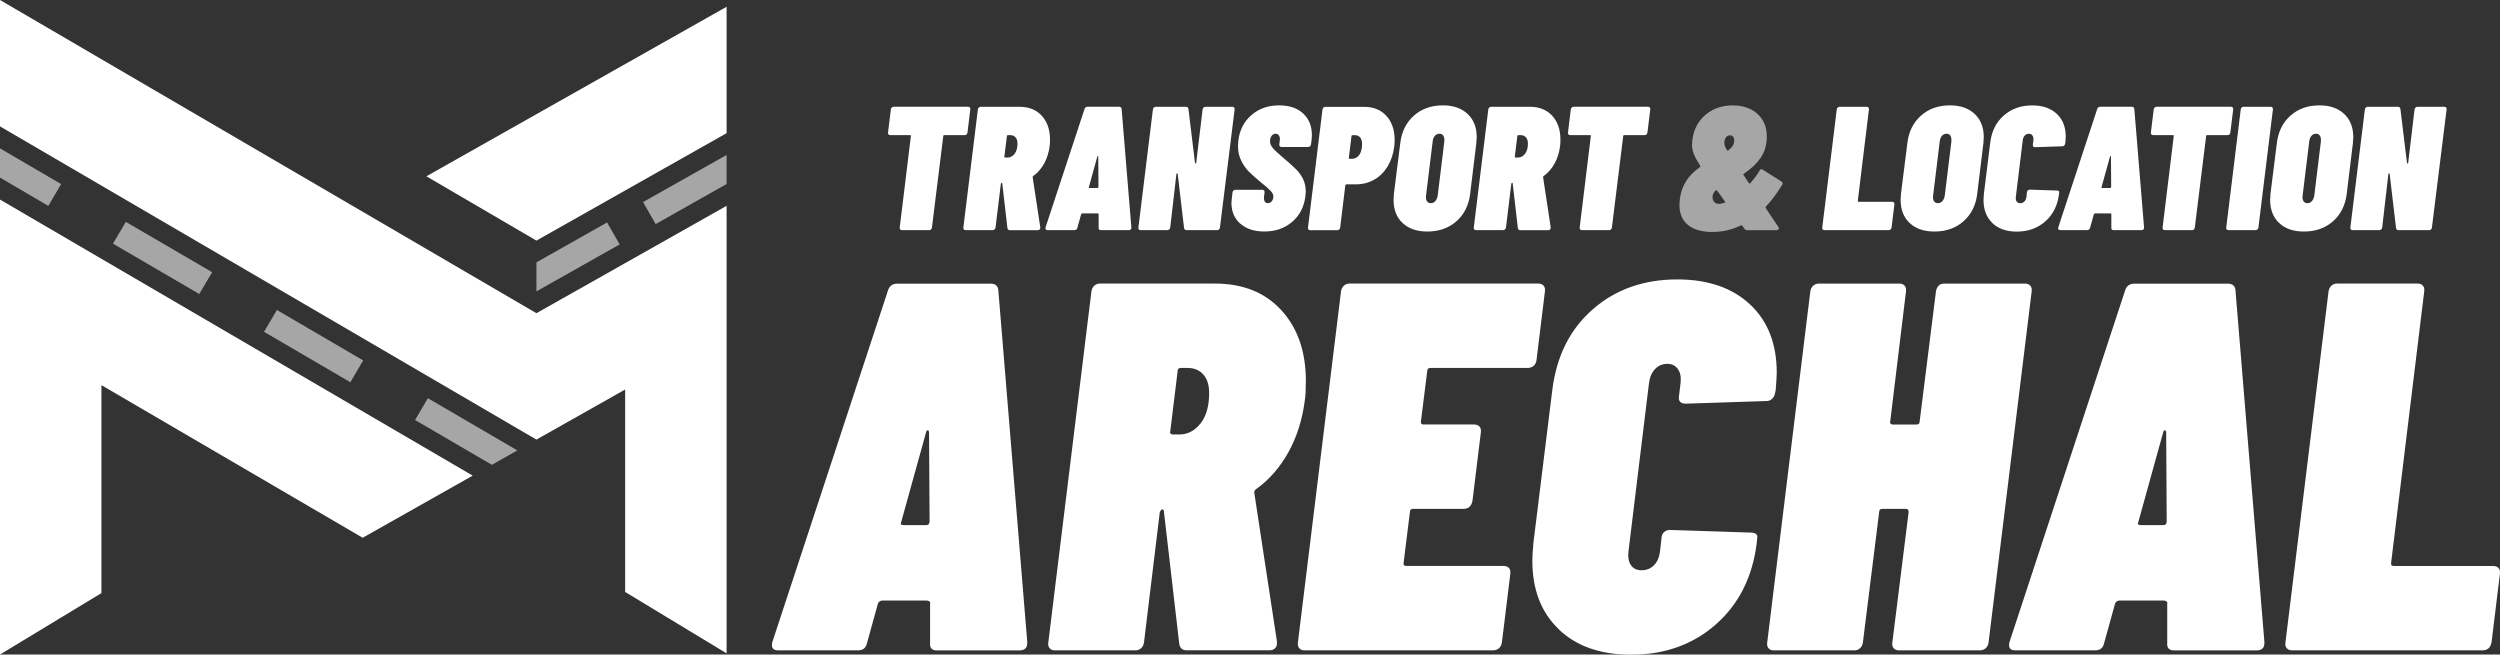
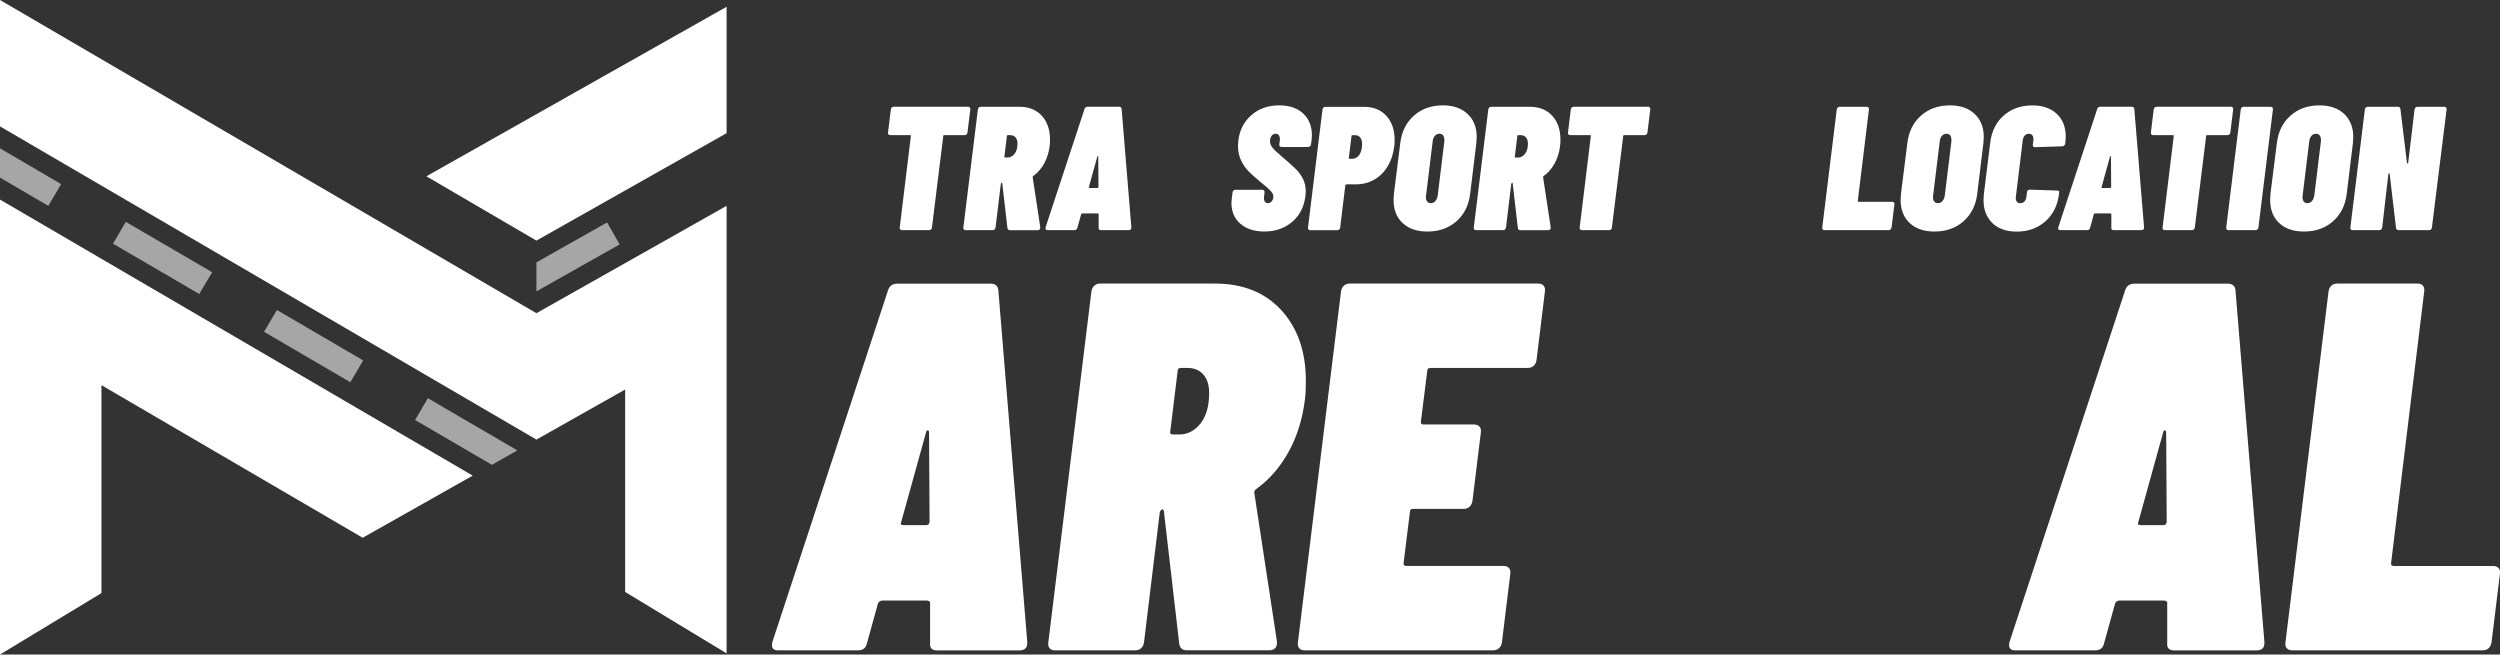
<svg xmlns="http://www.w3.org/2000/svg" width="233" height="61" viewBox="0 0 233 61" fill="none">
  <rect x="0" y="0" width="233" height="61" fill="#333333" stroke="none" />
  <g clip-path="url(#clip0_2028_6)">
    <path d="M48.216 41.977L45.841 43.321L38.685 39.144L39.879 37.112L48.216 41.977Z" fill="#A7A6A6" />
    <path d="M25.808 28.892L24.607 30.924L32.653 35.623L33.848 33.591L25.808 28.892ZM11.726 20.678L10.532 22.71L18.572 27.402L19.773 25.37L11.726 20.678Z" fill="#A7A6A6" />
    <path d="M5.695 17.156L4.504 19.188L0 16.554V13.827L5.695 17.156Z" fill="#A7A6A6" />
-     <path d="M67.719 14.44V17.15L61.106 20.884L59.935 18.832L67.719 14.44Z" fill="#A7A6A6" />
    <path d="M57.751 22.78L49.994 27.156V24.453L56.58 20.731L57.751 22.78Z" fill="#A7A6A6" />
    <path d="M67.719 19.182V60.894L58.264 55.17V36.301L49.994 40.97L0 11.779V0L49.994 29.191L58.264 24.522L67.719 19.182Z" fill="white" />
    <path d="M44.056 44.329L33.801 50.119L9.454 35.896V55.277L0 61V18.6L44.056 44.329Z" fill="white" />
    <path d="M67.719 0.632V12.411L49.994 22.424L39.739 16.431L49.994 10.642L67.719 0.632Z" fill="white" />
    <path d="M90.39 10.017C90.43 10.06 90.444 10.12 90.433 10.196L90.17 12.348C90.16 12.424 90.13 12.484 90.087 12.527C90.043 12.571 89.983 12.594 89.906 12.594H88.011C87.945 12.594 87.912 12.627 87.912 12.694L86.857 21.204C86.847 21.28 86.821 21.34 86.774 21.383C86.731 21.427 86.67 21.45 86.594 21.45H84.072C83.995 21.45 83.938 21.43 83.898 21.383C83.858 21.34 83.845 21.28 83.855 21.204L84.892 12.694C84.916 12.627 84.886 12.594 84.809 12.594H82.981C82.904 12.594 82.844 12.574 82.807 12.527C82.767 12.484 82.754 12.424 82.764 12.348L83.028 10.196C83.037 10.12 83.067 10.06 83.118 10.017C83.168 9.973 83.231 9.95 83.308 9.95H90.23C90.297 9.95 90.35 9.97 90.387 10.017H90.39Z" fill="white" />
    <path d="M93.89 21.237L93.413 17.113C93.413 17.056 93.396 17.03 93.363 17.03C93.329 17.03 93.303 17.063 93.279 17.13L92.785 21.203C92.775 21.28 92.742 21.34 92.695 21.383C92.645 21.426 92.589 21.449 92.522 21.449H89.987C89.92 21.449 89.87 21.43 89.83 21.383C89.79 21.336 89.776 21.28 89.786 21.203L91.138 10.199C91.147 10.123 91.181 10.063 91.228 10.02C91.278 9.976 91.334 9.953 91.401 9.953H95.011C95.888 9.953 96.585 10.232 97.096 10.791C97.606 11.35 97.86 12.088 97.86 13.009C97.86 13.272 97.85 13.475 97.826 13.618C97.749 14.22 97.579 14.758 97.316 15.237C97.052 15.713 96.719 16.099 96.312 16.395C96.255 16.428 96.235 16.471 96.245 16.524L96.952 21.173V21.24C96.952 21.306 96.929 21.356 96.885 21.396C96.842 21.436 96.785 21.453 96.722 21.453H94.117C93.987 21.453 93.91 21.38 93.886 21.237H93.89ZM93.94 12.597C93.873 12.597 93.84 12.63 93.84 12.697L93.609 14.586C93.6 14.609 93.6 14.629 93.62 14.652C93.636 14.675 93.663 14.685 93.693 14.685H93.89C94.153 14.685 94.377 14.569 94.557 14.339C94.737 14.11 94.831 13.791 94.831 13.388C94.831 13.136 94.77 12.943 94.65 12.803C94.53 12.667 94.363 12.597 94.157 12.597H93.94Z" fill="white" />
    <path d="M102.393 21.22V19.987C102.403 19.953 102.393 19.93 102.367 19.913C102.34 19.897 102.313 19.887 102.293 19.887H100.892C100.839 19.887 100.792 19.913 100.762 19.97L100.415 21.217C100.382 21.37 100.288 21.447 100.135 21.447H97.629C97.466 21.447 97.403 21.36 97.449 21.184L101.076 10.163C101.119 10.02 101.219 9.95 101.372 9.95H104.288C104.442 9.95 104.525 10.023 104.535 10.163L105.442 21.184V21.217C105.442 21.37 105.359 21.447 105.196 21.447H102.607C102.45 21.447 102.38 21.373 102.393 21.217V21.22ZM101.569 17.522H102.277C102.33 17.522 102.363 17.489 102.377 17.423L102.36 14.629C102.36 14.576 102.347 14.546 102.317 14.546C102.287 14.546 102.27 14.573 102.26 14.629L101.486 17.423C101.456 17.489 101.479 17.522 101.569 17.522Z" fill="white" />
-     <path d="M106.143 21.383C106.103 21.34 106.09 21.28 106.1 21.203L107.451 10.199C107.461 10.123 107.494 10.063 107.541 10.02C107.591 9.976 107.648 9.953 107.714 9.953H110.533C110.663 9.953 110.743 10.026 110.763 10.166L111.374 15.178C111.384 15.221 111.404 15.244 111.431 15.244C111.457 15.244 111.477 15.221 111.487 15.178L112.081 10.199C112.091 10.123 112.125 10.063 112.171 10.02C112.221 9.976 112.285 9.953 112.361 9.953H114.85C114.927 9.953 114.984 9.976 115.024 10.02C115.06 10.063 115.077 10.123 115.067 10.199L113.699 21.203C113.689 21.28 113.659 21.34 113.616 21.383C113.572 21.426 113.512 21.449 113.436 21.449H110.583C110.453 21.449 110.373 21.38 110.353 21.237L109.759 16.195C109.759 16.162 109.743 16.149 109.709 16.152C109.676 16.155 109.653 16.178 109.643 16.208L109.065 21.203C109.055 21.28 109.022 21.34 108.975 21.383C108.925 21.426 108.869 21.449 108.802 21.449H106.296C106.226 21.449 106.176 21.43 106.136 21.383H106.143Z" fill="white" />
    <path d="M115.594 20.851C115.044 20.366 114.77 19.714 114.77 18.906C114.77 18.829 114.78 18.693 114.803 18.493L114.87 17.935C114.88 17.858 114.913 17.798 114.96 17.755C115.01 17.712 115.074 17.689 115.15 17.689H117.639C117.716 17.689 117.776 17.712 117.812 17.755C117.849 17.798 117.866 17.858 117.856 17.935L117.806 18.344C117.786 18.52 117.806 18.663 117.873 18.773C117.939 18.882 118.036 18.936 118.169 18.936C118.313 18.936 118.433 18.876 118.53 18.756C118.63 18.636 118.677 18.487 118.677 18.31C118.677 18.147 118.596 17.978 118.436 17.802C118.276 17.625 117.973 17.359 117.522 16.997C117.082 16.634 116.722 16.315 116.435 16.036C116.148 15.756 115.901 15.411 115.694 15.002C115.484 14.589 115.381 14.123 115.381 13.598C115.381 13.498 115.391 13.329 115.414 13.089C115.534 12.115 115.941 11.327 116.635 10.725C117.325 10.123 118.189 9.82 119.22 9.82C120.164 9.82 120.908 10.073 121.452 10.575C121.996 11.081 122.269 11.759 122.269 12.614C122.269 12.713 122.259 12.873 122.236 13.089L122.186 13.452C122.176 13.528 122.146 13.588 122.096 13.631C122.046 13.675 121.989 13.698 121.923 13.698H119.434C119.367 13.698 119.317 13.675 119.277 13.631C119.237 13.588 119.224 13.528 119.234 13.452L119.284 13.023C119.294 12.86 119.264 12.723 119.194 12.62C119.12 12.517 119.02 12.464 118.89 12.464C118.737 12.464 118.61 12.531 118.513 12.66C118.413 12.79 118.366 12.966 118.366 13.186C118.366 13.372 118.443 13.565 118.596 13.761C118.75 13.957 119.037 14.23 119.454 14.582C120.014 15.055 120.441 15.434 120.738 15.723C121.035 16.012 121.269 16.328 121.439 16.674C121.609 17.02 121.696 17.413 121.696 17.848C121.696 17.935 121.686 18.088 121.662 18.307C121.532 19.305 121.115 20.096 120.418 20.688C119.721 21.28 118.86 21.576 117.839 21.576C116.895 21.576 116.148 21.333 115.601 20.844L115.594 20.851Z" fill="white" />
    <path d="M129.212 10.798C129.722 11.364 129.979 12.109 129.979 13.04C129.979 13.303 129.969 13.505 129.946 13.648C129.856 14.35 129.652 14.969 129.328 15.504C129.005 16.039 128.588 16.455 128.077 16.744C127.567 17.034 127.003 17.18 126.389 17.18H125.499C125.442 17.18 125.405 17.213 125.382 17.28L124.905 21.207C124.895 21.284 124.862 21.344 124.815 21.387C124.765 21.43 124.708 21.453 124.641 21.453H122.106C122.039 21.453 121.989 21.433 121.949 21.387C121.909 21.34 121.896 21.284 121.906 21.207L123.257 10.203C123.267 10.127 123.3 10.067 123.347 10.024C123.397 9.98 123.454 9.957 123.52 9.957H127.13C128.007 9.957 128.701 10.236 129.215 10.802L129.212 10.798ZM126.61 14.526C126.78 14.347 126.887 14.074 126.93 13.715C126.94 13.648 126.947 13.555 126.947 13.435C126.947 13.163 126.886 12.953 126.766 12.81C126.646 12.667 126.48 12.598 126.273 12.598H126.059C125.992 12.598 125.959 12.631 125.959 12.697L125.712 14.703C125.702 14.769 125.729 14.802 125.796 14.802H125.992C126.233 14.802 126.439 14.709 126.61 14.53V14.526Z" fill="white" />
    <path d="M130.72 20.785C130.159 20.253 129.879 19.534 129.879 18.623C129.879 18.513 129.889 18.327 129.912 18.064L130.506 13.335C130.636 12.261 131.063 11.407 131.784 10.771C132.504 10.136 133.402 9.82 134.479 9.82C135.447 9.82 136.211 10.086 136.778 10.618C137.345 11.15 137.629 11.869 137.629 12.777C137.629 12.886 137.619 13.073 137.595 13.335L137.018 18.064C136.888 19.138 136.458 19.993 135.734 20.628C135.01 21.263 134.109 21.579 133.031 21.579C132.054 21.579 131.283 21.313 130.723 20.785H130.72ZM133.775 18.739C133.892 18.61 133.966 18.427 133.999 18.197L134.609 13.202C134.633 12.973 134.603 12.79 134.526 12.66C134.449 12.531 134.329 12.464 134.166 12.464C133.989 12.464 133.845 12.531 133.729 12.66C133.612 12.79 133.545 12.973 133.522 13.202L132.911 18.197C132.901 18.241 132.895 18.3 132.895 18.377C132.895 18.553 132.938 18.689 133.018 18.789C133.098 18.889 133.212 18.936 133.355 18.936C133.519 18.936 133.659 18.872 133.775 18.739Z" fill="white" />
    <path d="M141.462 21.237L140.985 17.113C140.985 17.056 140.968 17.03 140.935 17.03C140.901 17.03 140.875 17.063 140.851 17.13L140.358 21.203C140.348 21.28 140.314 21.34 140.267 21.383C140.217 21.426 140.161 21.449 140.094 21.449H137.559C137.492 21.449 137.442 21.43 137.402 21.383C137.362 21.34 137.348 21.28 137.358 21.203L138.71 10.199C138.72 10.123 138.753 10.063 138.8 10.02C138.85 9.976 138.906 9.953 138.973 9.953H142.583C143.46 9.953 144.157 10.232 144.668 10.791C145.178 11.35 145.432 12.088 145.432 13.009C145.432 13.272 145.422 13.475 145.398 13.618C145.322 14.22 145.151 14.758 144.888 15.237C144.624 15.713 144.291 16.099 143.884 16.395C143.827 16.428 143.807 16.471 143.817 16.524L144.524 21.173V21.24C144.524 21.306 144.501 21.356 144.458 21.396C144.414 21.436 144.357 21.453 144.294 21.453H141.689C141.559 21.453 141.478 21.38 141.458 21.237H141.462ZM141.512 12.597C141.445 12.597 141.412 12.63 141.412 12.697L141.182 14.586C141.172 14.609 141.172 14.629 141.192 14.652C141.208 14.675 141.235 14.685 141.265 14.685H141.462C141.725 14.685 141.949 14.569 142.129 14.339C142.309 14.11 142.403 13.791 142.403 13.388C142.403 13.136 142.342 12.943 142.222 12.803C142.102 12.667 141.935 12.597 141.729 12.597H141.512Z" fill="white" />
    <path d="M153.762 10.017C153.802 10.06 153.815 10.12 153.805 10.196L153.542 12.348C153.532 12.424 153.502 12.484 153.458 12.527C153.415 12.571 153.355 12.594 153.278 12.594H151.383C151.316 12.594 151.283 12.627 151.283 12.694L150.229 21.204C150.219 21.28 150.192 21.34 150.145 21.383C150.102 21.427 150.042 21.45 149.965 21.45H147.443C147.367 21.45 147.31 21.43 147.27 21.383C147.23 21.34 147.216 21.28 147.226 21.204L148.264 12.694C148.287 12.627 148.257 12.594 148.181 12.594H146.352C146.276 12.594 146.216 12.574 146.179 12.527C146.139 12.484 146.126 12.424 146.136 12.348L146.399 10.196C146.409 10.12 146.439 10.06 146.489 10.017C146.539 9.973 146.603 9.95 146.679 9.95H153.602C153.668 9.95 153.722 9.97 153.758 10.017H153.762Z" fill="white" />
-     <path d="M165.798 21.286C165.798 21.329 165.775 21.369 165.732 21.403C165.688 21.436 165.632 21.453 165.568 21.453H162.849C162.729 21.453 162.636 21.403 162.569 21.306L162.389 21.044C162.356 21.01 162.306 21 162.242 21.01C161.418 21.416 160.527 21.619 159.573 21.619C158.619 21.619 157.869 21.406 157.331 20.977C156.794 20.548 156.524 19.919 156.524 19.088C156.524 18.978 156.534 18.802 156.558 18.563C156.711 17.326 157.331 16.335 158.419 15.59C158.486 15.523 158.496 15.473 158.452 15.443C158.166 14.994 157.969 14.625 157.859 14.336C157.749 14.047 157.695 13.771 157.695 13.505C157.695 13.405 157.705 13.258 157.728 13.059C157.839 12.095 158.239 11.316 158.933 10.718C159.623 10.123 160.477 9.823 161.485 9.823C162.439 9.823 163.21 10.086 163.79 10.611C164.371 11.137 164.664 11.832 164.664 12.697C164.664 13.495 164.471 14.17 164.087 14.718C163.703 15.267 163.186 15.753 162.539 16.182C162.496 16.225 162.472 16.258 162.472 16.281C162.472 16.291 162.489 16.315 162.522 16.348L162.999 17.07C163.019 17.093 163.046 17.103 163.073 17.103C163.1 17.103 163.12 17.093 163.13 17.07C163.493 16.654 163.773 16.275 163.97 15.935C164.014 15.826 164.08 15.773 164.167 15.773C164.2 15.773 164.244 15.789 164.297 15.822L166.025 16.907C166.102 16.963 166.142 17.023 166.142 17.086C166.142 17.129 166.125 17.179 166.092 17.233C165.598 18.044 165.091 18.716 164.577 19.254C164.554 19.298 164.551 19.341 164.561 19.384L165.748 21.157C165.782 21.203 165.798 21.246 165.798 21.29V21.286ZM160.708 18.902C160.794 18.879 160.811 18.835 160.758 18.772L160.674 18.656C160.387 18.24 160.174 17.944 160.03 17.768C159.987 17.715 159.94 17.708 159.9 17.751C159.703 17.948 159.603 18.15 159.603 18.36C159.603 18.523 159.653 18.672 159.75 18.805C159.85 18.935 160.007 19.002 160.227 19.002L160.374 18.985C160.431 18.972 160.541 18.945 160.704 18.902H160.708ZM160.848 12.816C160.754 12.953 160.708 13.126 160.708 13.335C160.708 13.511 160.791 13.731 160.954 13.993C160.998 14.05 161.041 14.053 161.085 14.01C161.445 13.737 161.628 13.435 161.628 13.105C161.628 12.953 161.592 12.833 161.522 12.743C161.452 12.657 161.355 12.613 161.235 12.613C161.071 12.613 160.941 12.68 160.848 12.819V12.816Z" fill="#A7A6A6" />
    <path d="M169.878 21.383C169.838 21.34 169.825 21.28 169.835 21.203L171.186 10.199C171.196 10.123 171.229 10.063 171.276 10.02C171.326 9.976 171.383 9.953 171.45 9.953H173.985C174.052 9.953 174.102 9.976 174.142 10.02C174.179 10.063 174.195 10.123 174.185 10.199L173.148 18.706C173.138 18.772 173.164 18.806 173.231 18.806H176.344C176.42 18.806 176.477 18.829 176.517 18.872C176.554 18.915 176.57 18.975 176.557 19.052L176.294 21.203C176.26 21.366 176.167 21.449 176.013 21.449H170.032C169.965 21.449 169.912 21.43 169.875 21.386L169.878 21.383Z" fill="white" />
    <path d="M177.978 20.785C177.418 20.253 177.137 19.534 177.137 18.623C177.137 18.513 177.147 18.327 177.171 18.064L177.765 13.335C177.895 12.261 178.322 11.407 179.042 10.771C179.763 10.136 180.66 9.82 181.738 9.82C182.705 9.82 183.469 10.086 184.036 10.618C184.604 11.15 184.887 11.869 184.887 12.777C184.887 12.886 184.877 13.073 184.854 13.335L184.277 18.064C184.147 19.138 183.716 19.993 182.992 20.628C182.268 21.263 181.368 21.579 180.29 21.579C179.309 21.579 178.542 21.313 177.981 20.785H177.978ZM181.034 18.739C181.151 18.61 181.224 18.427 181.257 18.197L181.868 13.202C181.891 12.973 181.861 12.79 181.785 12.66C181.708 12.531 181.588 12.464 181.424 12.464C181.247 12.464 181.104 12.531 180.987 12.66C180.871 12.79 180.804 12.973 180.78 13.202L180.17 18.197C180.16 18.241 180.153 18.3 180.153 18.377C180.153 18.553 180.197 18.689 180.277 18.789C180.357 18.889 180.47 18.936 180.614 18.936C180.777 18.936 180.917 18.872 181.034 18.739Z" fill="white" />
    <path d="M185.698 20.791C185.141 20.265 184.864 19.547 184.864 18.639C184.864 18.529 184.874 18.343 184.897 18.081L185.491 13.285C185.621 12.224 186.045 11.38 186.759 10.758C187.473 10.133 188.357 9.823 189.411 9.823C190.365 9.823 191.126 10.086 191.686 10.605C192.246 11.123 192.527 11.838 192.527 12.746C192.527 12.846 192.517 13.026 192.493 13.288L192.477 13.372C192.467 13.448 192.433 13.511 192.387 13.561C192.34 13.611 192.28 13.634 192.213 13.634L189.674 13.717C189.511 13.717 189.437 13.641 189.461 13.488L189.511 13.076C189.534 12.889 189.504 12.743 189.427 12.63C189.351 12.52 189.241 12.467 189.097 12.467C188.944 12.467 188.814 12.52 188.71 12.63C188.607 12.74 188.543 12.889 188.52 13.076L187.876 18.346C187.856 18.523 187.876 18.666 187.95 18.776C188.023 18.885 188.133 18.939 188.287 18.939C188.44 18.939 188.57 18.885 188.674 18.782C188.777 18.679 188.84 18.533 188.864 18.346L188.914 17.904C188.924 17.828 188.957 17.771 189.004 17.731C189.054 17.695 189.111 17.675 189.177 17.675L191.699 17.758C191.776 17.758 191.833 17.771 191.873 17.801C191.91 17.828 191.926 17.868 191.916 17.924L191.899 18.087C191.769 19.148 191.342 19.999 190.622 20.634C189.901 21.27 189.014 21.586 187.96 21.586C186.999 21.586 186.245 21.32 185.691 20.794L185.698 20.791Z" fill="white" />
    <path d="M196.777 21.22V19.987C196.787 19.953 196.777 19.93 196.75 19.913C196.723 19.897 196.697 19.887 196.677 19.887H195.276C195.222 19.887 195.176 19.913 195.146 19.97L194.799 21.217C194.765 21.37 194.672 21.447 194.518 21.447H192.013C191.85 21.447 191.786 21.36 191.833 21.184L195.459 10.163C195.502 10.02 195.603 9.95 195.756 9.95H198.672C198.825 9.95 198.909 10.023 198.919 10.163L199.826 21.184V21.217C199.826 21.37 199.743 21.447 199.579 21.447H196.99C196.837 21.447 196.763 21.373 196.777 21.217V21.22ZM195.953 17.522H196.66C196.713 17.522 196.747 17.489 196.76 17.423L196.743 14.629C196.743 14.576 196.73 14.546 196.7 14.546C196.67 14.546 196.653 14.573 196.643 14.629L195.869 17.423C195.839 17.489 195.863 17.522 195.953 17.522Z" fill="white" />
    <path d="M208.089 10.017C208.129 10.06 208.143 10.12 208.133 10.196L207.869 12.348C207.859 12.424 207.829 12.484 207.786 12.527C207.742 12.571 207.682 12.594 207.606 12.594H205.711C205.644 12.594 205.611 12.627 205.611 12.694L204.556 21.204C204.546 21.28 204.52 21.34 204.473 21.383C204.43 21.427 204.37 21.45 204.293 21.45H201.771C201.694 21.45 201.637 21.43 201.597 21.383C201.557 21.34 201.544 21.28 201.554 21.204L202.592 12.694C202.615 12.627 202.585 12.594 202.508 12.594H200.68C200.603 12.594 200.543 12.574 200.507 12.527C200.466 12.484 200.453 12.424 200.463 12.348L200.727 10.196C200.737 10.12 200.767 10.06 200.817 10.017C200.867 9.973 200.93 9.95 201.007 9.95H207.929C207.996 9.95 208.049 9.97 208.086 10.017H208.089Z" fill="white" />
    <path d="M207.529 21.383C207.489 21.34 207.476 21.28 207.486 21.203L208.837 10.199C208.847 10.123 208.88 10.063 208.927 10.02C208.977 9.976 209.034 9.953 209.1 9.953H211.636C211.702 9.953 211.752 9.976 211.792 10.02C211.829 10.063 211.846 10.123 211.836 10.199L210.485 21.203C210.475 21.28 210.441 21.34 210.395 21.383C210.345 21.426 210.288 21.449 210.221 21.449H207.686C207.619 21.449 207.569 21.43 207.529 21.383Z" fill="white" />
    <path d="M212.416 20.785C211.856 20.253 211.576 19.534 211.576 18.623C211.576 18.513 211.586 18.327 211.609 18.064L212.203 13.335C212.333 12.261 212.76 11.407 213.481 10.771C214.201 10.136 215.099 9.82 216.176 9.82C217.144 9.82 217.908 10.086 218.475 10.618C219.042 11.15 219.325 11.869 219.325 12.777C219.325 12.886 219.315 13.073 219.292 13.335L218.715 18.064C218.585 19.138 218.154 19.993 217.43 20.628C216.707 21.263 215.806 21.579 214.728 21.579C213.747 21.579 212.98 21.313 212.42 20.785H212.416ZM215.472 18.739C215.589 18.61 215.662 18.427 215.696 18.197L216.306 13.202C216.33 12.973 216.3 12.79 216.223 12.66C216.146 12.531 216.026 12.464 215.863 12.464C215.686 12.464 215.542 12.531 215.425 12.66C215.309 12.79 215.242 12.973 215.219 13.202L214.608 18.197C214.598 18.241 214.591 18.3 214.591 18.377C214.591 18.553 214.635 18.689 214.715 18.789C214.795 18.889 214.908 18.936 215.052 18.936C215.215 18.936 215.355 18.872 215.472 18.739Z" fill="white" />
    <path d="M219.099 21.383C219.059 21.34 219.045 21.28 219.055 21.203L220.406 10.199C220.416 10.123 220.45 10.063 220.496 10.02C220.546 9.976 220.603 9.953 220.67 9.953H223.489C223.619 9.953 223.699 10.026 223.719 10.166L224.329 15.178C224.339 15.221 224.36 15.244 224.386 15.244C224.413 15.244 224.433 15.221 224.443 15.178L225.037 10.199C225.047 10.123 225.08 10.063 225.127 10.02C225.177 9.976 225.24 9.953 225.317 9.953H227.806C227.882 9.953 227.939 9.976 227.979 10.02C228.016 10.063 228.033 10.123 228.023 10.199L226.655 21.203C226.645 21.28 226.615 21.34 226.571 21.383C226.528 21.426 226.468 21.449 226.391 21.449H223.539C223.409 21.449 223.329 21.38 223.309 21.237L222.715 16.195C222.715 16.162 222.698 16.149 222.665 16.152C222.631 16.155 222.608 16.178 222.598 16.208L222.021 21.203C222.011 21.28 221.978 21.34 221.931 21.383C221.881 21.426 221.824 21.449 221.757 21.449H219.252C219.185 21.449 219.132 21.43 219.092 21.383H219.099Z" fill="white" />
    <path d="M86.684 59.926V56.264C86.714 56.168 86.691 56.095 86.611 56.045C86.527 55.998 86.454 55.972 86.39 55.972H82.227C82.064 55.972 81.933 56.055 81.833 56.218L80.806 59.929C80.709 60.385 80.429 60.614 79.972 60.614H72.526C72.035 60.614 71.855 60.355 71.985 59.833L82.761 27.07C82.891 26.647 83.184 26.435 83.641 26.435H92.312C92.769 26.435 93.016 26.647 93.046 27.07L95.741 59.833V59.932C95.741 60.388 95.494 60.618 95.007 60.618H87.318C86.857 60.618 86.647 60.388 86.681 59.932L86.684 59.926ZM84.235 48.942H86.344C86.507 48.942 86.604 48.845 86.637 48.649L86.587 40.349C86.587 40.186 86.544 40.102 86.464 40.102C86.384 40.102 86.324 40.186 86.294 40.349L83.992 48.649C83.892 48.845 83.975 48.942 84.235 48.942Z" fill="white" />
    <path d="M109.903 59.976L108.482 47.721C108.482 47.558 108.435 47.475 108.335 47.475C108.235 47.475 108.155 47.571 108.088 47.768L106.62 59.876C106.587 60.105 106.497 60.285 106.35 60.414C106.203 60.544 106.03 60.611 105.836 60.611H98.293C98.097 60.611 97.943 60.548 97.826 60.414C97.71 60.285 97.67 60.105 97.703 59.876L101.72 27.163C101.753 26.936 101.843 26.757 101.99 26.624C102.137 26.494 102.31 26.428 102.504 26.428H113.232C115.844 26.428 117.909 27.259 119.427 28.919C120.945 30.578 121.706 32.776 121.706 35.51C121.706 36.291 121.673 36.893 121.609 37.316C121.379 39.105 120.875 40.708 120.091 42.124C119.307 43.541 118.31 44.688 117.102 45.566C116.939 45.663 116.872 45.796 116.905 45.959L119.01 59.776V59.972C119.01 60.169 118.944 60.321 118.814 60.438C118.683 60.554 118.52 60.607 118.323 60.607H110.583C110.193 60.607 109.963 60.398 109.9 59.976H109.903ZM110.05 34.293C109.853 34.293 109.756 34.389 109.756 34.585L109.069 40.202C109.036 40.269 109.042 40.332 109.092 40.398C109.139 40.465 109.216 40.495 109.312 40.495H109.9C110.684 40.495 111.344 40.152 111.885 39.47C112.425 38.789 112.692 37.844 112.692 36.637C112.692 35.889 112.512 35.31 112.151 34.904C111.791 34.499 111.301 34.293 110.684 34.293H110.046H110.05Z" fill="white" />
    <path d="M142.936 34.096C142.79 34.226 142.599 34.293 142.373 34.293H133.312C133.115 34.293 133.018 34.389 133.018 34.585L132.431 39.271C132.398 39.467 132.478 39.563 132.678 39.563H137.379C137.605 39.563 137.776 39.63 137.892 39.76C138.006 39.889 138.046 40.069 138.016 40.298L137.232 46.694C137.135 47.182 136.855 47.425 136.398 47.425H131.697C131.5 47.425 131.404 47.522 131.404 47.718L130.817 52.453C130.783 52.65 130.867 52.746 131.063 52.746H140.124C140.351 52.746 140.524 52.812 140.638 52.942C140.751 53.072 140.791 53.251 140.761 53.481L139.977 59.876C139.944 60.105 139.854 60.285 139.707 60.414C139.56 60.544 139.37 60.611 139.143 60.611H121.556C121.359 60.611 121.205 60.548 121.089 60.414C120.972 60.285 120.932 60.105 120.965 59.876L124.982 27.163C125.015 26.936 125.105 26.757 125.252 26.624C125.399 26.494 125.572 26.428 125.766 26.428H143.35C143.577 26.428 143.75 26.494 143.864 26.624C143.977 26.754 144.017 26.933 143.987 27.163L143.203 33.558C143.173 33.787 143.083 33.967 142.936 34.096Z" fill="white" />
-     <path d="M145.292 58.655C143.64 57.092 142.816 54.961 142.816 52.26C142.816 51.938 142.846 51.382 142.913 50.601L144.675 36.344C145.068 33.188 146.323 30.681 148.448 28.826C150.569 26.97 153.198 26.042 156.334 26.042C159.176 26.042 161.428 26.817 163.093 28.363C164.758 29.91 165.592 32.035 165.592 34.735C165.592 35.028 165.558 35.566 165.495 36.348L165.445 36.594C165.411 36.823 165.321 37.01 165.175 37.156C165.028 37.302 164.854 37.375 164.661 37.375L157.118 37.621C156.628 37.621 156.414 37.395 156.481 36.936L156.628 35.716C156.691 35.164 156.611 34.722 156.381 34.399C156.151 34.073 155.824 33.91 155.4 33.91C154.943 33.91 154.559 34.073 154.249 34.399C153.939 34.725 153.752 35.164 153.685 35.716L151.774 51.389C151.707 51.911 151.78 52.334 151.994 52.659C152.207 52.985 152.541 53.148 152.998 53.148C153.455 53.148 153.839 52.995 154.149 52.683C154.459 52.373 154.646 51.944 154.713 51.389L154.86 50.072C154.89 49.846 154.983 49.673 155.13 49.56C155.277 49.447 155.45 49.391 155.644 49.391L163.14 49.636C163.366 49.636 163.54 49.68 163.653 49.76C163.767 49.843 163.807 49.962 163.777 50.125L163.727 50.614C163.336 53.77 162.069 56.294 159.93 58.183C157.792 60.072 155.156 61.017 152.021 61.017C149.185 61.017 146.936 60.235 145.292 58.672V58.655Z" fill="white" />
-     <path d="M180.677 26.627C180.807 26.497 180.987 26.431 181.218 26.431H188.714C188.941 26.431 189.114 26.497 189.228 26.627C189.341 26.757 189.381 26.936 189.351 27.166L185.334 59.879C185.301 60.108 185.211 60.288 185.064 60.417C184.917 60.547 184.727 60.614 184.5 60.614H177.004C176.774 60.614 176.604 60.55 176.49 60.417C176.374 60.288 176.334 60.108 176.367 59.879L177.885 47.721C177.885 47.524 177.802 47.428 177.638 47.428H175.433C175.236 47.428 175.139 47.524 175.139 47.721L173.621 59.879C173.588 60.108 173.498 60.288 173.351 60.417C173.204 60.547 173.031 60.614 172.838 60.614H165.295C165.098 60.614 164.944 60.55 164.828 60.417C164.711 60.288 164.671 60.108 164.704 59.879L168.721 27.166C168.754 26.939 168.844 26.76 168.991 26.627C169.138 26.497 169.311 26.431 169.505 26.431H177.048C177.244 26.431 177.398 26.497 177.515 26.627C177.628 26.757 177.668 26.936 177.638 27.166L176.17 39.274C176.137 39.34 176.144 39.404 176.194 39.47C176.244 39.536 176.317 39.566 176.414 39.566H178.619C178.816 39.566 178.912 39.47 178.912 39.274L180.43 27.166C180.464 26.939 180.547 26.76 180.677 26.627Z" fill="white" />
    <path d="M201.985 59.926V56.264C202.015 56.168 201.991 56.095 201.911 56.045C201.828 55.998 201.755 55.972 201.691 55.972H197.528C197.364 55.972 197.234 56.055 197.134 56.218L196.107 59.929C196.01 60.385 195.73 60.614 195.273 60.614H187.826C187.336 60.614 187.156 60.355 187.286 59.833L198.061 27.07C198.192 26.647 198.485 26.435 198.942 26.435H207.613C208.07 26.435 208.317 26.647 208.347 27.07L211.042 59.833V59.932C211.042 60.388 210.795 60.618 210.308 60.618H202.619C202.161 60.618 201.948 60.388 201.981 59.932L201.985 59.926ZM199.536 48.942H201.644C201.808 48.942 201.905 48.845 201.938 48.649L201.888 40.349C201.888 40.186 201.845 40.102 201.764 40.102C201.684 40.102 201.624 40.186 201.594 40.349L199.292 48.649C199.192 48.845 199.276 48.942 199.536 48.942Z" fill="white" />
    <path d="M213.127 60.414C213.01 60.285 212.97 60.105 213.004 59.876L217.02 27.163C217.054 26.936 217.144 26.757 217.29 26.624C217.437 26.494 217.611 26.428 217.804 26.428H225.347C225.544 26.428 225.697 26.494 225.814 26.624C225.927 26.754 225.967 26.933 225.937 27.163L222.852 52.457C222.818 52.653 222.902 52.749 223.098 52.749H232.356C232.583 52.749 232.756 52.816 232.87 52.945C232.983 53.075 233.023 53.255 232.993 53.484L232.209 59.879C232.109 60.368 231.832 60.611 231.375 60.611H213.594C213.401 60.611 213.244 60.544 213.127 60.414Z" fill="white" />
  </g>
  <defs>
    <clipPath id="clip0_2028_6">
      <rect width="233" height="61" fill="white" />
    </clipPath>
  </defs>
</svg>